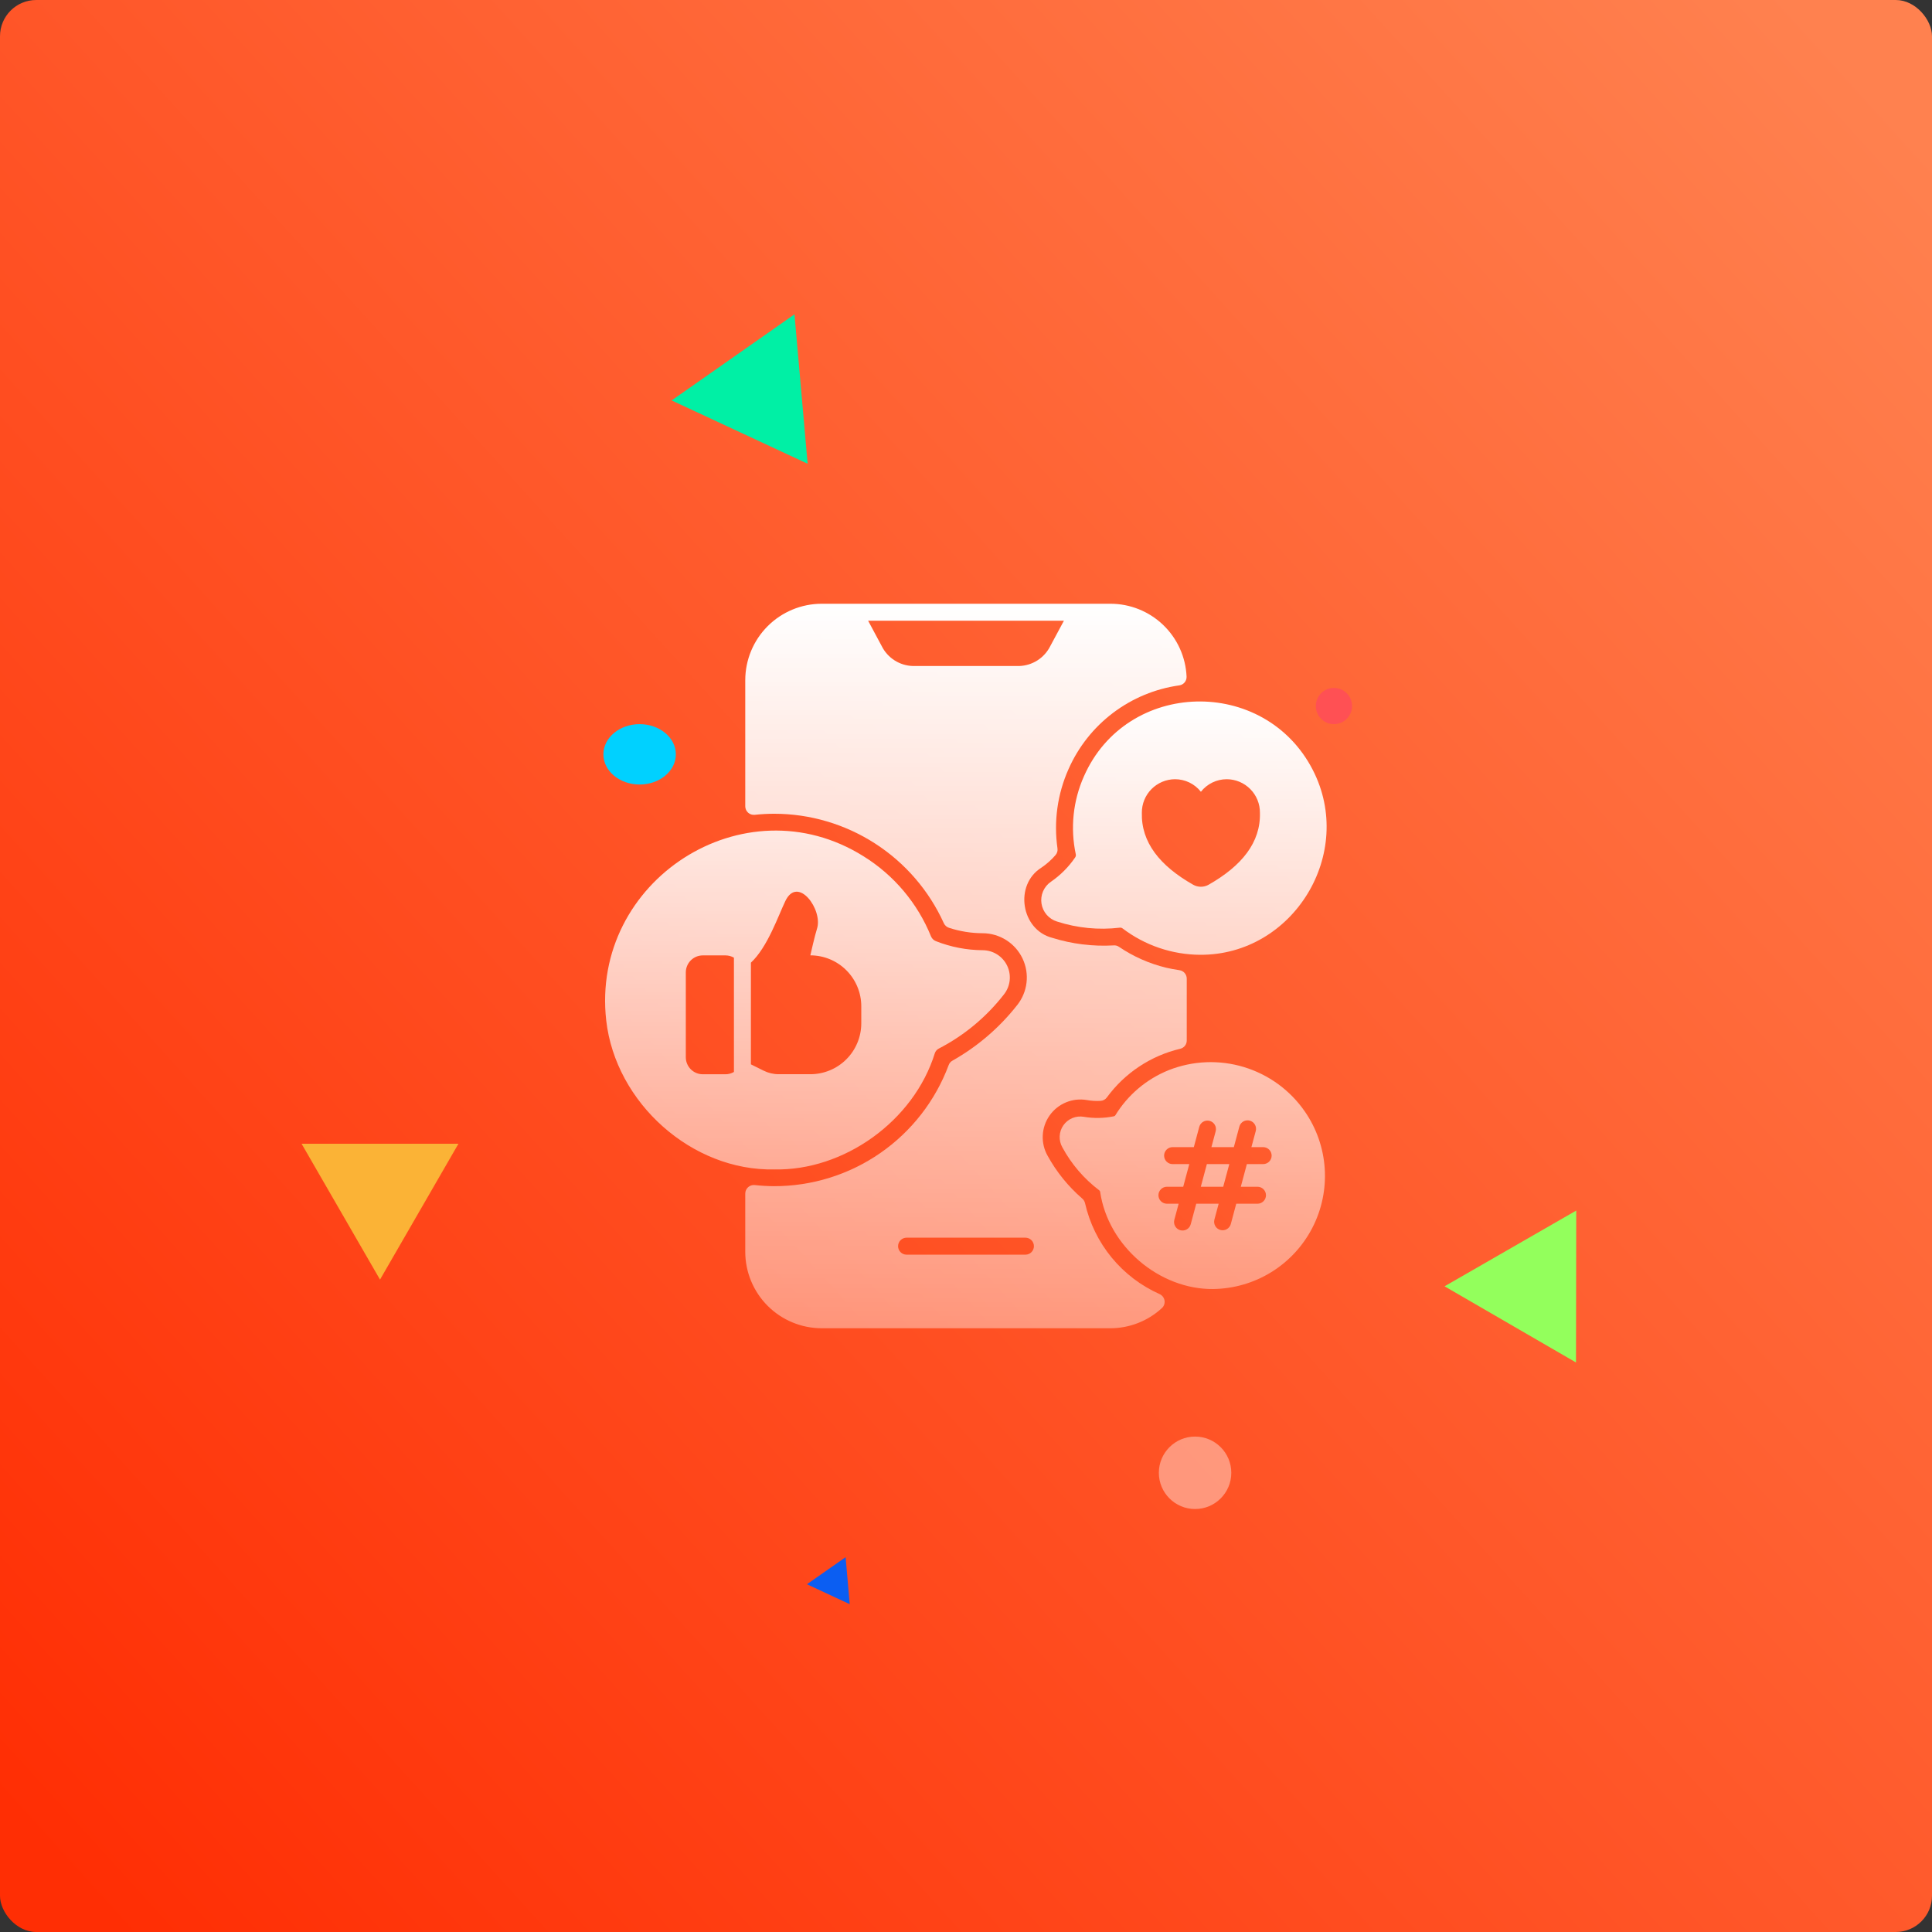
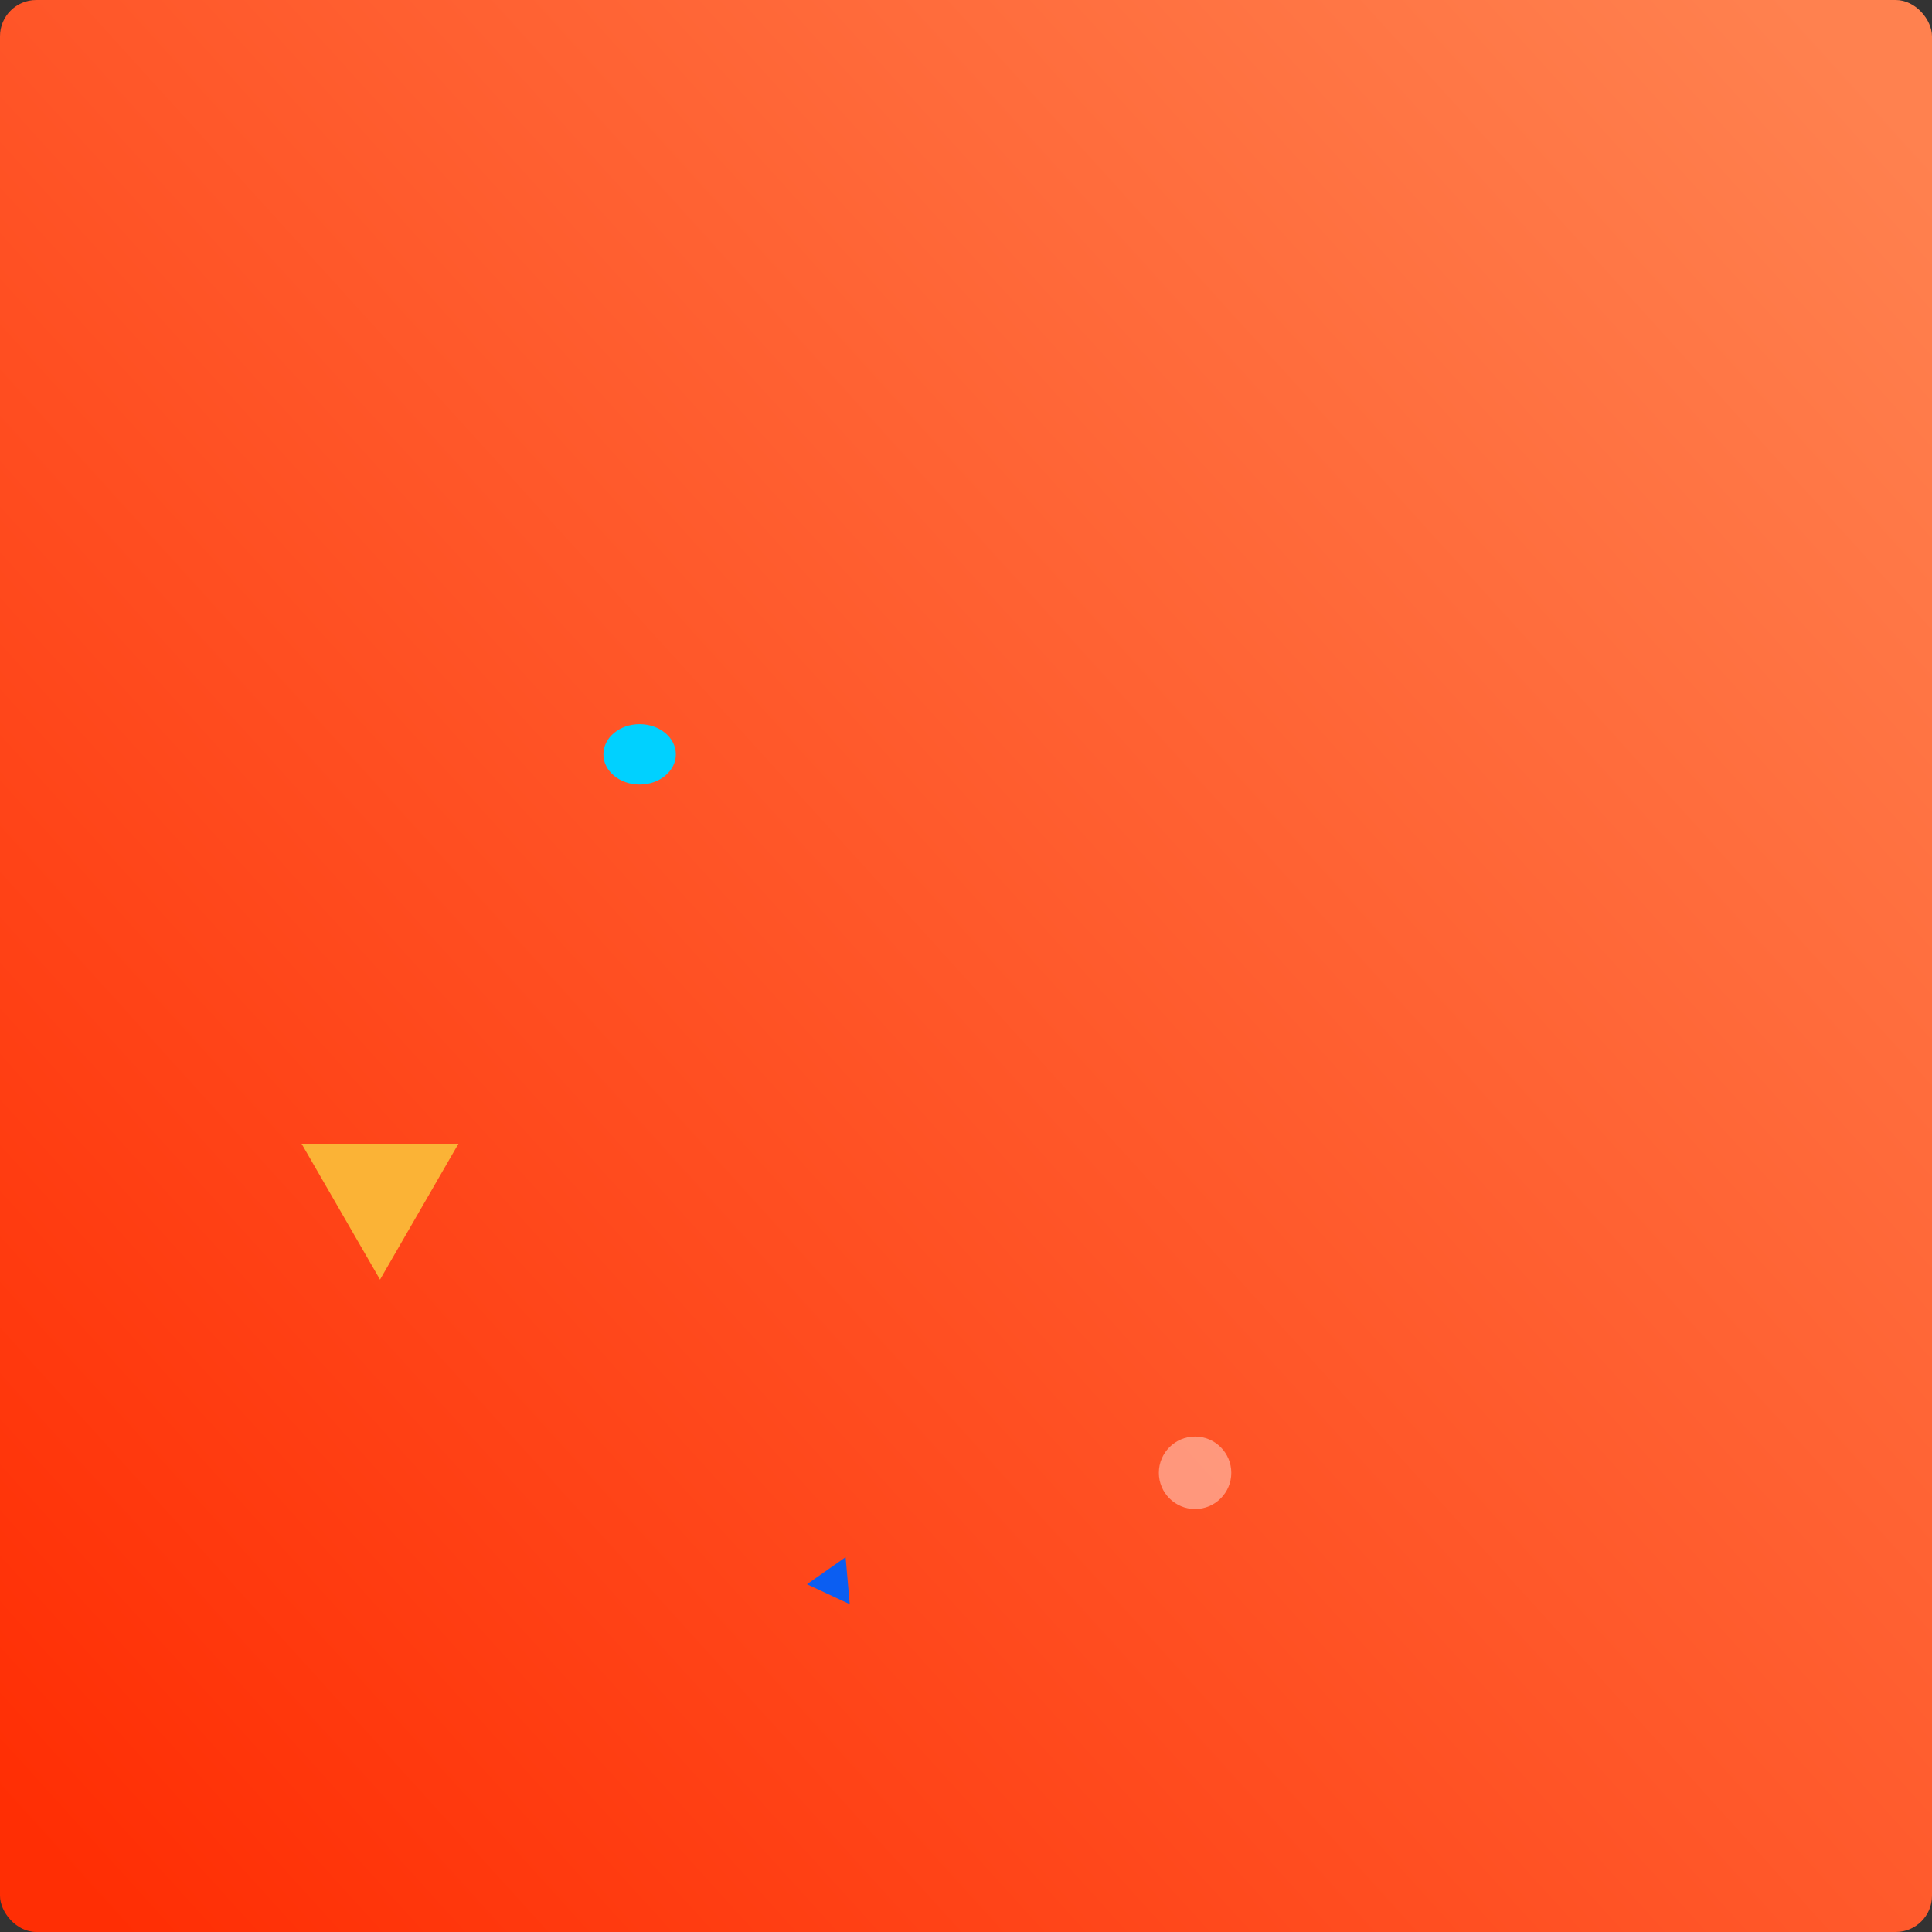
<svg xmlns="http://www.w3.org/2000/svg" width="160" height="160" viewBox="0 0 160 160" fill="none">
  <rect x="0" y="0" width="160" height="160" fill="#333333" stroke="none" />
  <rect width="160" height="160" rx="3" fill="url(#paint0_linear_1668_10846)" />
-   <path d="M130.518 112.835L119.632 106.526L130.538 100.253L130.518 112.835Z" fill="#93FF5C" />
-   <path d="M66.885 38.405L55.623 33.162L65.795 26.031L66.885 38.405Z" fill="#00F0A5" />
  <path d="M70.371 132.85L66.83 131.201L70.029 128.959L70.371 132.85Z" fill="#0B5EF2" />
  <path d="M31.471 105.971L24.976 94.721L37.966 94.721L31.471 105.971Z" fill="#FBB336" />
  <circle cx="98.971" cy="121.971" r="3" transform="rotate(180 98.971 121.971)" fill="white" fill-opacity="0.4" />
-   <circle cx="110.471" cy="58.471" r="1.5" transform="rotate(180 110.471 58.471)" fill="#FF5054" />
  <ellipse cx="52.971" cy="62.471" rx="3" ry="2.5" transform="rotate(180 52.971 62.471)" fill="#00D1FF" />
  <g clip-path="url(#clip0_1668_10846)">
-     <path d="M96.036 107.173C94.491 106.485 93.128 105.446 92.056 104.138C90.983 102.83 90.231 101.29 89.858 99.641C89.823 99.491 89.741 99.356 89.623 99.256C88.467 98.256 87.497 97.057 86.759 95.717C86.468 95.204 86.329 94.618 86.357 94.028C86.385 93.438 86.58 92.868 86.92 92.385C87.259 91.901 87.728 91.524 88.273 91.297C88.818 91.069 89.416 91.001 89.998 91.1C90.376 91.168 90.76 91.192 91.142 91.17C91.245 91.164 91.346 91.135 91.437 91.086C91.527 91.037 91.606 90.968 91.667 90.884C93.148 88.859 95.304 87.429 97.747 86.853C97.899 86.816 98.035 86.729 98.132 86.606C98.229 86.483 98.282 86.33 98.281 86.173V81.045C98.281 80.876 98.22 80.712 98.109 80.584C97.998 80.455 97.844 80.371 97.677 80.347C97.269 80.286 96.908 80.22 96.575 80.141C95.182 79.804 93.861 79.22 92.675 78.416C92.546 78.323 92.388 78.28 92.23 78.294C90.509 78.393 88.784 78.18 87.139 77.666C84.552 76.997 83.976 73.281 86.239 71.858C86.674 71.564 87.068 71.214 87.411 70.817C87.478 70.741 87.528 70.652 87.556 70.554C87.584 70.457 87.591 70.355 87.575 70.255C87.257 68.031 87.573 65.763 88.484 63.711C89.295 61.865 90.564 60.258 92.172 59.041C93.779 57.824 95.671 57.039 97.667 56.759C97.84 56.734 97.998 56.645 98.109 56.51C98.219 56.374 98.276 56.203 98.267 56.028C98.194 54.404 97.496 52.87 96.32 51.747C95.144 50.624 93.579 49.998 91.953 50H68.047C66.369 50.002 64.761 50.67 63.575 51.856C62.389 53.042 61.721 54.651 61.719 56.328V66.781C61.72 66.88 61.741 66.977 61.782 67.066C61.822 67.156 61.881 67.236 61.954 67.302C62.027 67.367 62.113 67.417 62.207 67.448C62.3 67.478 62.399 67.489 62.497 67.48C63.034 67.423 63.574 67.393 64.114 67.391C67.078 67.393 69.979 68.249 72.47 69.856C74.961 71.463 76.937 73.752 78.162 76.452C78.203 76.542 78.261 76.623 78.335 76.689C78.408 76.755 78.495 76.805 78.589 76.836C79.492 77.132 80.437 77.284 81.388 77.286C82.079 77.289 82.755 77.488 83.338 77.859C83.922 78.23 84.388 78.758 84.684 79.383C84.98 80.008 85.094 80.704 85.011 81.39C84.929 82.076 84.654 82.725 84.219 83.263C82.757 85.118 80.946 86.671 78.889 87.833C78.739 87.911 78.623 88.044 78.566 88.203C77.467 91.154 75.49 93.697 72.902 95.49C70.314 97.284 67.239 98.241 64.091 98.234C63.558 98.23 63.026 98.199 62.497 98.141C62.399 98.131 62.3 98.142 62.207 98.173C62.114 98.204 62.028 98.253 61.955 98.319C61.881 98.385 61.823 98.465 61.782 98.554C61.742 98.644 61.72 98.741 61.719 98.839V103.672C61.721 105.349 62.389 106.958 63.575 108.144C64.761 109.33 66.369 109.998 68.047 110H91.953C93.536 110 95.06 109.404 96.223 108.331C96.309 108.252 96.373 108.154 96.411 108.044C96.449 107.934 96.459 107.817 96.441 107.702C96.422 107.587 96.376 107.479 96.305 107.387C96.234 107.295 96.142 107.221 96.036 107.173ZM75.594 55.156C75.056 55.139 74.532 54.977 74.079 54.687C73.626 54.396 73.26 53.988 73.02 53.506L71.895 51.406H88.109L86.98 53.506C86.74 53.988 86.374 54.396 85.921 54.687C85.468 54.977 84.944 55.139 84.406 55.156H75.594ZM84.922 103.906H75.078C74.892 103.906 74.713 103.832 74.581 103.7C74.449 103.568 74.375 103.39 74.375 103.203C74.375 103.017 74.449 102.838 74.581 102.706C74.713 102.574 74.892 102.5 75.078 102.5H84.922C85.108 102.5 85.287 102.574 85.419 102.706C85.551 102.838 85.625 103.017 85.625 103.203C85.625 103.39 85.551 103.568 85.419 103.7C85.287 103.832 85.108 103.906 84.922 103.906ZM99.445 98.281H101.302L101.805 96.406H99.948L99.445 98.281Z" fill="url(#paint1_linear_1668_10846)" />
-     <path d="M96.789 88.625C94.954 89.362 93.406 90.67 92.373 92.356C92.357 92.38 92.337 92.402 92.312 92.418C92.288 92.434 92.261 92.445 92.232 92.45C91.414 92.615 90.573 92.628 89.751 92.488C89.432 92.433 89.105 92.471 88.806 92.596C88.508 92.72 88.251 92.927 88.065 93.192C87.88 93.457 87.773 93.769 87.758 94.092C87.743 94.415 87.82 94.736 87.98 95.017C88.73 96.405 89.769 97.617 91.026 98.571C91.048 98.586 91.067 98.606 91.081 98.628C91.096 98.651 91.105 98.676 91.11 98.702C91.769 103.223 96.025 106.8 100.467 106.751C102.167 106.731 103.83 106.25 105.278 105.357C106.725 104.464 107.902 103.194 108.683 101.683C109.463 100.172 109.818 98.477 109.708 96.78C109.598 95.083 109.029 93.447 108.06 92.049C106.845 90.289 105.069 88.993 103.022 88.371C100.975 87.749 98.778 87.838 96.789 88.625ZM104.609 96.406H103.26L102.758 98.281H104.14C104.327 98.281 104.505 98.355 104.637 98.487C104.769 98.619 104.843 98.798 104.843 98.984C104.843 99.171 104.769 99.349 104.637 99.481C104.505 99.613 104.327 99.687 104.14 99.687H102.381L101.932 101.364C101.908 101.453 101.867 101.537 101.81 101.61C101.754 101.683 101.684 101.745 101.604 101.791C101.524 101.837 101.436 101.867 101.344 101.879C101.252 101.892 101.159 101.885 101.07 101.861C100.981 101.838 100.897 101.796 100.824 101.74C100.751 101.684 100.689 101.614 100.643 101.534C100.597 101.454 100.567 101.365 100.555 101.274C100.542 101.182 100.549 101.089 100.572 101L100.924 99.687H99.067L98.612 101.385C98.588 101.474 98.547 101.557 98.491 101.631C98.434 101.704 98.364 101.766 98.284 101.812C98.204 101.858 98.116 101.888 98.024 101.9C97.933 101.912 97.84 101.906 97.75 101.882C97.661 101.858 97.577 101.817 97.504 101.761C97.431 101.704 97.369 101.634 97.323 101.554C97.277 101.474 97.247 101.386 97.235 101.294C97.223 101.203 97.229 101.11 97.253 101.02L97.61 99.687H96.64C96.454 99.687 96.275 99.613 96.143 99.481C96.011 99.349 95.937 99.171 95.937 98.984C95.937 98.798 96.011 98.619 96.143 98.487C96.275 98.355 96.454 98.281 96.64 98.281H97.989L98.491 96.406H97.109C96.922 96.406 96.744 96.332 96.612 96.2C96.48 96.068 96.406 95.889 96.406 95.703C96.406 95.516 96.48 95.338 96.612 95.206C96.744 95.074 96.922 95 97.109 95H98.868L99.317 93.323C99.365 93.143 99.483 92.989 99.645 92.896C99.807 92.802 99.999 92.777 100.179 92.825C100.359 92.874 100.513 92.992 100.606 93.153C100.7 93.315 100.725 93.507 100.677 93.687L100.325 95H102.182L102.637 93.302C102.661 93.213 102.702 93.129 102.758 93.056C102.815 92.983 102.885 92.921 102.965 92.875C103.045 92.829 103.133 92.799 103.225 92.787C103.316 92.775 103.409 92.781 103.499 92.805C103.588 92.829 103.672 92.87 103.745 92.926C103.818 92.982 103.88 93.053 103.926 93.133C103.972 93.213 104.002 93.301 104.014 93.393C104.026 93.484 104.02 93.577 103.996 93.667L103.637 95H104.609C104.795 95 104.974 95.074 105.106 95.206C105.238 95.338 105.312 95.516 105.312 95.703C105.312 95.889 105.238 96.068 105.106 96.2C104.974 96.332 104.795 96.406 104.609 96.406ZM89.772 64.279C88.865 66.308 88.627 68.574 89.092 70.748C89.102 70.794 89.102 70.842 89.092 70.888C89.082 70.934 89.063 70.978 89.035 71.016C88.497 71.804 87.817 72.484 87.031 73.024C86.744 73.221 86.519 73.495 86.382 73.814C86.244 74.134 86.199 74.485 86.252 74.829C86.305 75.173 86.453 75.495 86.681 75.758C86.908 76.021 87.205 76.215 87.537 76.317C89.213 76.859 90.985 77.033 92.734 76.826C92.773 76.82 92.814 76.822 92.853 76.832C92.892 76.842 92.928 76.859 92.96 76.883C94.811 78.292 97.07 79.061 99.396 79.072C107.101 79.107 112.279 70.677 108.718 63.759C104.718 55.991 93.317 56.254 89.772 64.279ZM100.096 73.267C99.9 73.379 99.678 73.437 99.453 73.437C99.227 73.437 99.005 73.379 98.809 73.267C96.059 71.704 94.497 69.763 94.563 67.303C94.561 66.94 94.631 66.581 94.768 66.246C94.905 65.91 95.107 65.605 95.362 65.348C95.617 65.091 95.921 64.886 96.255 64.746C96.589 64.606 96.947 64.533 97.309 64.531C97.722 64.531 98.129 64.624 98.501 64.804C98.872 64.984 99.197 65.246 99.453 65.57C99.708 65.246 100.034 64.984 100.405 64.804C100.776 64.624 101.183 64.531 101.596 64.531C101.958 64.533 102.317 64.606 102.651 64.746C102.985 64.886 103.288 65.091 103.543 65.348C103.798 65.605 104 65.91 104.137 66.246C104.274 66.581 104.344 66.94 104.342 67.303C104.411 69.763 102.846 71.703 100.096 73.267ZM77.421 87.215C77.45 87.131 77.495 87.055 77.553 86.989C77.612 86.923 77.682 86.869 77.762 86.831C79.853 85.748 81.684 84.225 83.131 82.368C83.397 82.037 83.565 81.638 83.615 81.216C83.664 80.794 83.594 80.367 83.412 79.983C83.23 79.6 82.944 79.275 82.586 79.047C82.228 78.818 81.813 78.696 81.388 78.692C80.062 78.685 78.749 78.432 77.515 77.946C77.423 77.911 77.338 77.858 77.267 77.789C77.196 77.721 77.14 77.638 77.102 77.547C75.989 74.799 74.032 72.475 71.512 70.912C61.603 64.701 48.896 72.945 50.205 84.509C50.979 91.343 57.301 96.989 64.118 96.847C69.87 96.972 75.673 92.858 77.421 87.215ZM60.781 88.775C60.568 88.9 60.325 88.966 60.078 88.966H58.203C57.83 88.966 57.472 88.818 57.208 88.554C56.945 88.29 56.796 87.933 56.796 87.56V80.528C56.796 80.156 56.945 79.798 57.208 79.534C57.472 79.27 57.83 79.122 58.203 79.122H60.078C60.324 79.122 60.567 79.186 60.781 79.31V88.775ZM62.187 88.145V79.724C63.564 78.446 64.45 75.844 65.04 74.618C66.079 72.458 68.171 75.355 67.66 76.915C67.483 77.455 67.109 79.118 67.109 79.118C68.228 79.118 69.301 79.562 70.092 80.354C70.883 81.145 71.328 82.218 71.328 83.337V84.743C71.328 85.862 70.883 86.935 70.092 87.726C69.301 88.517 68.228 88.962 67.109 88.962H64.491C64.055 88.962 63.624 88.86 63.234 88.665L62.187 88.145Z" fill="url(#paint2_linear_1668_10846)" />
-   </g>
+     </g>
  <defs>
    <linearGradient id="paint0_linear_1668_10846" x1="4" y1="154" x2="160" y2="12.5" gradientUnits="userSpaceOnUse">
      <stop stop-color="#FF2E04" />
      <stop offset="1" stop-color="#FF814F" />
    </linearGradient>
    <linearGradient id="paint1_linear_1668_10846" x1="81.762" y1="50" x2="81.762" y2="110" gradientUnits="userSpaceOnUse">
      <stop stop-color="white" />
      <stop offset="1" stop-color="white" stop-opacity="0.4" />
    </linearGradient>
    <linearGradient id="paint2_linear_1668_10846" x1="79.988" y1="58.093" x2="79.988" y2="106.751" gradientUnits="userSpaceOnUse">
      <stop stop-color="white" />
      <stop offset="1" stop-color="white" stop-opacity="0.4" />
    </linearGradient>
    <clipPath id="clip0_1668_10846">
      <rect width="60" height="60" fill="white" transform="translate(50 50)" />
    </clipPath>
  </defs>
</svg>